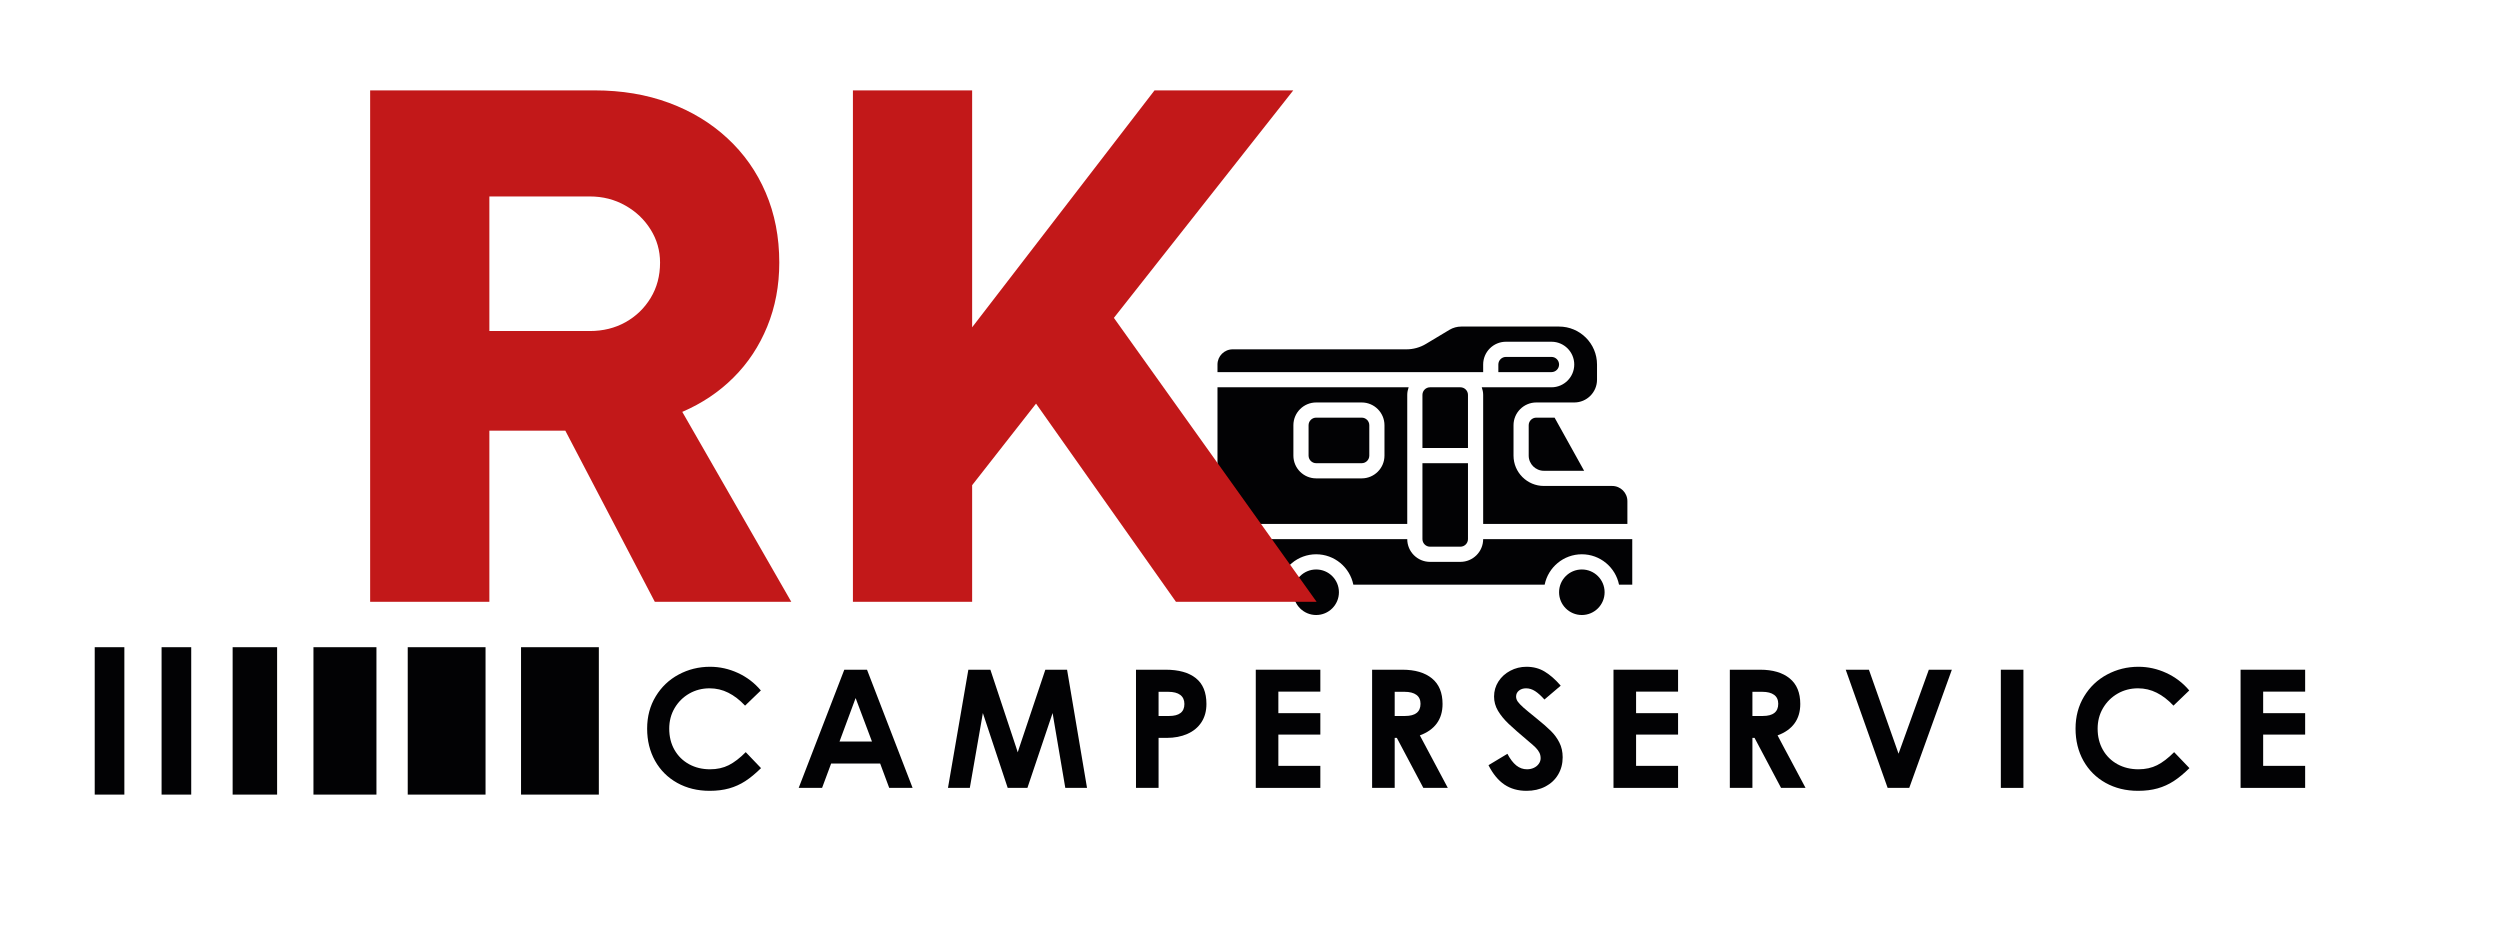
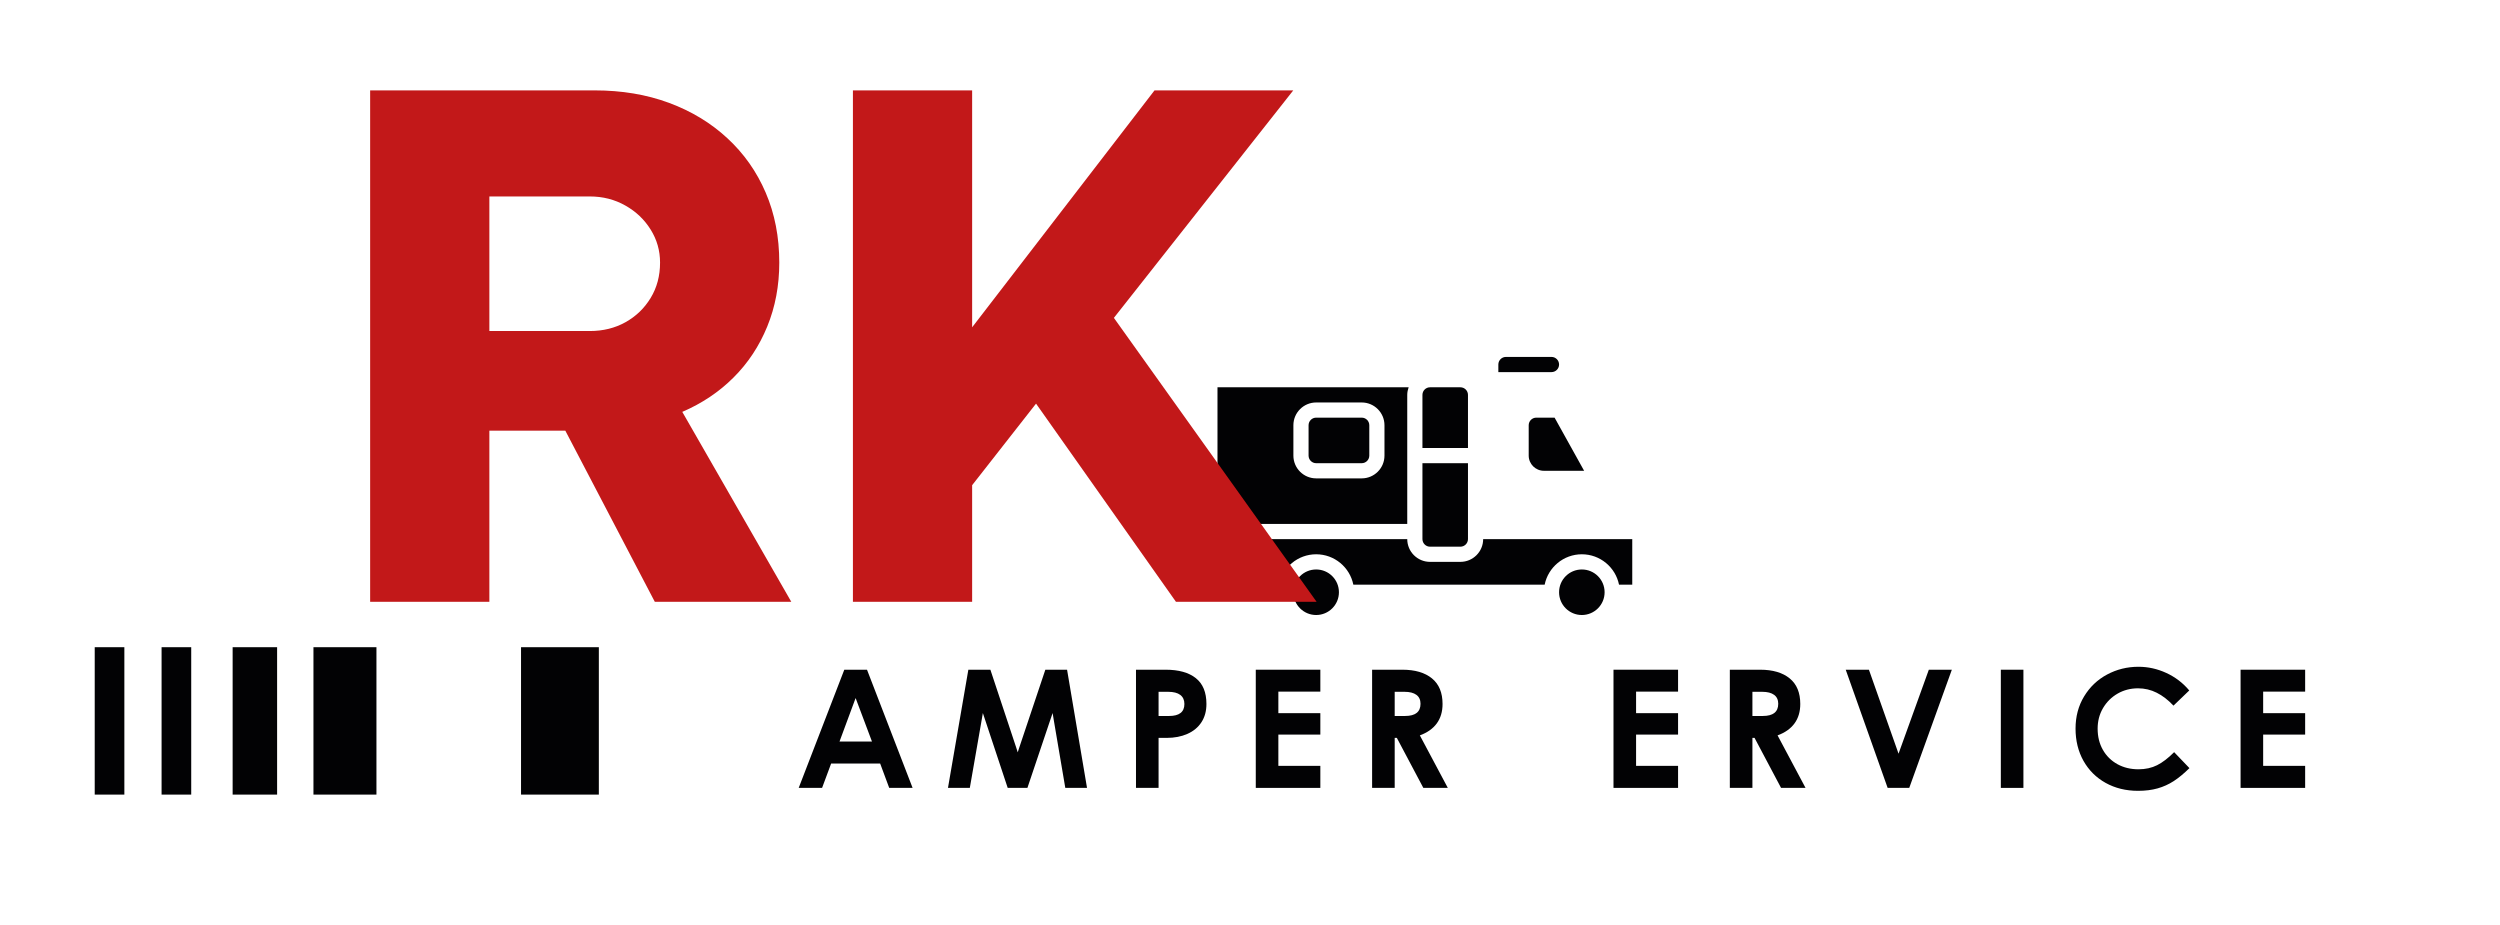
<svg xmlns="http://www.w3.org/2000/svg" width="851" zoomAndPan="magnify" viewBox="0 0 638.25 236.25" height="315" preserveAspectRatio="xMidYMid meet" version="1.2">
  <defs>
    <clipPath id="e06e92089f">
      <path d="M 310 83.363 L 416 83.363 L 416 134 L 310 134 Z M 310 83.363 " />
    </clipPath>
    <clipPath id="d164b9aad2">
      <path d="M 308.883 137 L 416.715 137 L 416.715 150 L 308.883 150 Z M 308.883 137 " />
    </clipPath>
    <clipPath id="234cd1df12">
      <path d="M 330 145 L 342 145 L 342 157.141 L 330 157.141 Z M 330 145 " />
    </clipPath>
    <clipPath id="4b9a853fae">
      <path d="M 398 145 L 410 145 L 410 157.141 L 398 157.141 Z M 398 145 " />
    </clipPath>
  </defs>
  <g id="8fd32afc6d">
    <path style="fill:none;stroke-width:21;stroke-linecap:butt;stroke-linejoin:miter;stroke:#020204;stroke-opacity:1;stroke-miterlimit:4;" d="M 0.001 10.499 L 39.791 10.499 " transform="matrix(0,0.946,-0.946,0,152.884,165.222)" />
-     <path style="fill:none;stroke-width:21;stroke-linecap:butt;stroke-linejoin:miter;stroke:#020204;stroke-opacity:1;stroke-miterlimit:4;" d="M 0.001 10.5 L 39.791 10.5 " transform="matrix(0,0.946,-0.946,0,123.959,165.222)" />
    <path style="fill:none;stroke-width:17;stroke-linecap:butt;stroke-linejoin:miter;stroke:#020204;stroke-opacity:1;stroke-miterlimit:4;" d="M 0.001 8.5 L 39.791 8.5 " transform="matrix(0,0.946,-0.946,0,96.107,165.222)" />
    <path style="fill:none;stroke-width:12;stroke-linecap:butt;stroke-linejoin:miter;stroke:#020204;stroke-opacity:1;stroke-miterlimit:4;" d="M 0.001 5.999 L 39.791 5.999 " transform="matrix(0,0.946,-0.946,0,70.744,165.222)" />
    <path style="fill:none;stroke-width:8;stroke-linecap:butt;stroke-linejoin:miter;stroke:#020204;stroke-opacity:1;stroke-miterlimit:4;" d="M 0.001 4 L 39.791 4 " transform="matrix(0,0.946,-0.946,0,48.819,165.222)" />
    <path style="fill:none;stroke-width:8;stroke-linecap:butt;stroke-linejoin:miter;stroke:#020204;stroke-opacity:1;stroke-miterlimit:4;" d="M 0.001 4 L 39.791 4 " transform="matrix(0,0.946,-0.946,0,31.749,165.222)" />
    <g style="fill:#020204;fill-opacity:1;">
      <g transform="translate(163.245, 201.149)">
-         <path style="stroke:none" d="M 17.938 0.75 C 14.832 0.75 12.066 0.07 9.641 -1.281 C 7.223 -2.633 5.336 -4.516 3.984 -6.922 C 2.641 -9.336 1.969 -12.07 1.969 -15.125 C 1.969 -18.207 2.695 -20.953 4.156 -23.359 C 5.613 -25.766 7.566 -27.625 10.016 -28.938 C 12.473 -30.258 15.145 -30.922 18.031 -30.922 C 20.488 -30.922 22.859 -30.395 25.141 -29.344 C 27.43 -28.289 29.383 -26.801 31 -24.875 L 26.969 -21 C 25.602 -22.457 24.176 -23.555 22.688 -24.297 C 21.207 -25.047 19.613 -25.422 17.906 -25.422 C 16.02 -25.422 14.289 -24.973 12.719 -24.078 C 11.156 -23.18 9.91 -21.945 8.984 -20.375 C 8.066 -18.812 7.609 -17.062 7.609 -15.125 C 7.609 -13.082 8.055 -11.273 8.953 -9.703 C 9.848 -8.141 11.086 -6.922 12.672 -6.047 C 14.254 -5.18 16.039 -4.75 18.031 -4.75 C 19.82 -4.75 21.41 -5.098 22.797 -5.797 C 24.18 -6.492 25.629 -7.602 27.141 -9.125 L 31.047 -5.047 C 29.648 -3.672 28.312 -2.566 27.031 -1.734 C 25.758 -0.91 24.391 -0.289 22.922 0.125 C 21.453 0.539 19.789 0.75 17.938 0.75 Z M 17.938 0.75 " />
-       </g>
+         </g>
    </g>
    <g style="fill:#020204;fill-opacity:1;">
      <g transform="translate(203.908, 201.149)">
        <path style="stroke:none" d="M 23.109 0 L 20.797 -6.219 L 8.281 -6.219 L 5.969 0 L 0 0 L 11.641 -30.172 L 17.438 -30.172 L 29.078 0 Z M 10.422 -11.844 L 18.703 -11.844 L 14.531 -22.938 Z M 10.422 -11.844 " />
      </g>
    </g>
    <g style="fill:#020204;fill-opacity:1;">
      <g transform="translate(240.876, 201.149)">
        <path style="stroke:none" d="M 36.641 0 L 31.094 0 L 28.109 -17.562 L 27.859 -19.109 L 27.359 -17.641 L 21.422 0 L 16.391 0 L 10.547 -17.609 L 10.047 -19.109 L 9.797 -17.641 L 6.719 0 L 1.141 0 L 6.344 -30.172 L 11.969 -30.172 L 18.578 -10.25 L 18.953 -9.078 L 19.328 -10.25 L 26 -30.172 L 31.547 -30.172 Z M 36.641 0 " />
      </g>
    </g>
    <g style="fill:#020204;fill-opacity:1;">
      <g transform="translate(286.58, 201.149)">
        <path style="stroke:none" d="M 11.016 -30.172 C 14.348 -30.172 16.914 -29.453 18.719 -28.016 C 20.52 -26.586 21.422 -24.391 21.422 -21.422 C 21.422 -19.609 20.992 -18.051 20.141 -16.75 C 19.285 -15.445 18.086 -14.457 16.547 -13.781 C 15.016 -13.102 13.254 -12.766 11.266 -12.766 L 9.203 -12.766 L 9.203 0 L 3.438 0 L 3.438 -30.172 Z M 11.891 -18.359 C 14.492 -18.359 15.797 -19.379 15.797 -21.422 C 15.797 -22.43 15.445 -23.203 14.75 -23.734 C 14.051 -24.266 13.016 -24.531 11.641 -24.531 L 9.203 -24.531 L 9.203 -18.359 Z M 11.891 -18.359 " />
      </g>
    </g>
    <g style="fill:#020204;fill-opacity:1;">
      <g transform="translate(317.162, 201.149)">
        <path style="stroke:none" d="M 3.438 -30.172 L 19.922 -30.172 L 19.922 -24.578 L 9.203 -24.578 L 9.203 -19.078 L 19.922 -19.078 L 19.922 -13.609 L 9.203 -13.609 L 9.203 -5.625 L 19.922 -5.625 L 19.922 0 L 3.438 0 Z M 3.438 -30.172 " />
      </g>
    </g>
    <g style="fill:#020204;fill-opacity:1;">
      <g transform="translate(346.862, 201.149)">
        <path style="stroke:none" d="M 11.172 -30.172 C 14.398 -30.172 16.914 -29.43 18.719 -27.953 C 20.52 -26.484 21.422 -24.305 21.422 -21.422 C 21.422 -19.461 20.93 -17.812 19.953 -16.469 C 18.973 -15.125 17.531 -14.102 15.625 -13.406 L 22.766 0 L 16.516 0 L 9.75 -12.766 L 9.203 -12.766 L 9.203 0 L 3.438 0 L 3.438 -30.172 Z M 11.844 -18.359 C 13.164 -18.359 14.156 -18.617 14.812 -19.141 C 15.469 -19.66 15.797 -20.438 15.797 -21.469 C 15.797 -22.477 15.445 -23.238 14.75 -23.75 C 14.051 -24.27 13.031 -24.531 11.688 -24.531 L 9.203 -24.531 L 9.203 -18.359 Z M 11.844 -18.359 " />
      </g>
    </g>
    <g style="fill:#020204;fill-opacity:1;">
      <g transform="translate(378.746, 201.149)">
-         <path style="stroke:none" d="M 10.969 0.75 C 8.781 0.75 6.895 0.211 5.312 -0.859 C 3.727 -1.941 2.379 -3.586 1.266 -5.797 L 6.094 -8.703 C 6.789 -7.379 7.547 -6.391 8.359 -5.734 C 9.172 -5.078 10.082 -4.75 11.094 -4.75 C 11.738 -4.75 12.328 -4.875 12.859 -5.125 C 13.391 -5.375 13.805 -5.719 14.109 -6.156 C 14.422 -6.594 14.578 -7.062 14.578 -7.562 C 14.578 -8.094 14.473 -8.566 14.266 -8.984 C 14.055 -9.41 13.754 -9.828 13.359 -10.234 C 12.961 -10.641 12.375 -11.164 11.594 -11.812 C 9.301 -13.738 7.578 -15.25 6.422 -16.344 C 5.273 -17.438 4.363 -18.551 3.688 -19.688 C 3.02 -20.82 2.688 -22.031 2.688 -23.312 C 2.688 -24.719 3.055 -26 3.797 -27.156 C 4.547 -28.32 5.555 -29.238 6.828 -29.906 C 8.098 -30.582 9.477 -30.922 10.969 -30.922 C 12.727 -30.922 14.285 -30.504 15.641 -29.672 C 17.004 -28.848 18.359 -27.656 19.703 -26.094 L 15.547 -22.562 C 14.703 -23.508 13.91 -24.223 13.172 -24.703 C 12.43 -25.18 11.664 -25.422 10.875 -25.422 C 10.125 -25.422 9.508 -25.223 9.031 -24.828 C 8.551 -24.441 8.312 -23.938 8.312 -23.312 C 8.312 -22.863 8.457 -22.43 8.75 -22.016 C 9.051 -21.598 9.516 -21.109 10.141 -20.547 C 10.773 -19.984 11.805 -19.129 13.234 -17.984 C 14.941 -16.609 16.25 -15.473 17.156 -14.578 C 18.07 -13.68 18.805 -12.68 19.359 -11.578 C 19.922 -10.473 20.203 -9.219 20.203 -7.812 C 20.203 -6.164 19.812 -4.688 19.031 -3.375 C 18.25 -2.07 17.156 -1.055 15.75 -0.328 C 14.352 0.391 12.758 0.75 10.969 0.75 Z M 10.969 0.75 " />
-       </g>
+         </g>
    </g>
    <g style="fill:#020204;fill-opacity:1;">
      <g transform="translate(408.488, 201.149)">
        <path style="stroke:none" d="M 3.438 -30.172 L 19.922 -30.172 L 19.922 -24.578 L 9.203 -24.578 L 9.203 -19.078 L 19.922 -19.078 L 19.922 -13.609 L 9.203 -13.609 L 9.203 -5.625 L 19.922 -5.625 L 19.922 0 L 3.438 0 Z M 3.438 -30.172 " />
      </g>
    </g>
    <g style="fill:#020204;fill-opacity:1;">
      <g transform="translate(438.188, 201.149)">
        <path style="stroke:none" d="M 11.172 -30.172 C 14.398 -30.172 16.914 -29.43 18.719 -27.953 C 20.52 -26.484 21.422 -24.305 21.422 -21.422 C 21.422 -19.461 20.93 -17.812 19.953 -16.469 C 18.973 -15.125 17.531 -14.102 15.625 -13.406 L 22.766 0 L 16.516 0 L 9.75 -12.766 L 9.203 -12.766 L 9.203 0 L 3.438 0 L 3.438 -30.172 Z M 11.844 -18.359 C 13.164 -18.359 14.156 -18.617 14.812 -19.141 C 15.469 -19.66 15.797 -20.438 15.797 -21.469 C 15.797 -22.477 15.445 -23.238 14.75 -23.75 C 14.051 -24.27 13.031 -24.531 11.688 -24.531 L 9.203 -24.531 L 9.203 -18.359 Z M 11.844 -18.359 " />
      </g>
    </g>
    <g style="fill:#020204;fill-opacity:1;">
      <g transform="translate(470.072, 201.149)">
        <path style="stroke:none" d="M 1.141 -30.172 L 7.062 -30.172 L 14.625 -8.734 L 22.359 -30.172 L 28.234 -30.172 L 17.359 0 L 11.844 0 Z M 1.141 -30.172 " />
      </g>
    </g>
    <g style="fill:#020204;fill-opacity:1;">
      <g transform="translate(507.375, 201.149)">
        <path style="stroke:none" d="M 3.438 -30.172 L 9.203 -30.172 L 9.203 0 L 3.438 0 Z M 3.438 -30.172 " />
      </g>
    </g>
    <g style="fill:#020204;fill-opacity:1;">
      <g transform="translate(527.917, 201.149)">
        <path style="stroke:none" d="M 17.938 0.75 C 14.832 0.75 12.066 0.07 9.641 -1.281 C 7.223 -2.633 5.336 -4.516 3.984 -6.922 C 2.641 -9.336 1.969 -12.07 1.969 -15.125 C 1.969 -18.207 2.695 -20.953 4.156 -23.359 C 5.613 -25.766 7.566 -27.625 10.016 -28.938 C 12.473 -30.258 15.145 -30.922 18.031 -30.922 C 20.488 -30.922 22.859 -30.395 25.141 -29.344 C 27.43 -28.289 29.383 -26.801 31 -24.875 L 26.969 -21 C 25.602 -22.457 24.176 -23.555 22.688 -24.297 C 21.207 -25.047 19.613 -25.422 17.906 -25.422 C 16.02 -25.422 14.289 -24.973 12.719 -24.078 C 11.156 -23.18 9.91 -21.945 8.984 -20.375 C 8.066 -18.812 7.609 -17.062 7.609 -15.125 C 7.609 -13.082 8.055 -11.273 8.953 -9.703 C 9.848 -8.141 11.086 -6.922 12.672 -6.047 C 14.254 -5.18 16.039 -4.75 18.031 -4.75 C 19.82 -4.75 21.41 -5.098 22.797 -5.797 C 24.18 -6.492 25.629 -7.602 27.141 -9.125 L 31.047 -5.047 C 29.648 -3.672 28.312 -2.566 27.031 -1.734 C 25.758 -0.91 24.391 -0.289 22.922 0.125 C 21.453 0.539 19.789 0.75 17.938 0.75 Z M 17.938 0.75 " />
      </g>
    </g>
    <g style="fill:#020204;fill-opacity:1;">
      <g transform="translate(568.581, 201.149)">
        <path style="stroke:none" d="M 3.438 -30.172 L 19.922 -30.172 L 19.922 -24.578 L 9.203 -24.578 L 9.203 -19.078 L 19.922 -19.078 L 19.922 -13.609 L 9.203 -13.609 L 9.203 -5.625 L 19.922 -5.625 L 19.922 0 L 3.438 0 Z M 3.438 -30.172 " />
      </g>
    </g>
    <g clip-rule="nonzero" clip-path="url(#e06e92089f)">
-       <path style=" stroke:none;fill-rule:nonzero;fill:#020204;fill-opacity:1;" d="M 415.473 133.758 L 415.473 127.945 C 415.473 125.809 413.73 124.066 411.594 124.066 L 394.152 124.066 C 389.879 124.066 386.402 120.594 386.402 116.316 L 386.402 108.562 C 386.402 105.355 389.008 102.75 392.215 102.75 L 401.906 102.75 C 405.117 102.75 407.719 100.145 407.719 96.938 L 407.719 93.062 C 407.719 87.715 403.375 83.371 398.031 83.371 L 373.047 83.371 C 371.996 83.371 370.961 83.66 370.059 84.195 L 364.047 87.801 C 362.543 88.707 360.816 89.184 359.059 89.184 L 314.699 89.184 C 312.562 89.184 310.824 90.926 310.824 93.062 L 310.824 95 L 378.652 95 L 378.652 93.062 C 378.652 89.852 381.254 87.246 384.465 87.246 L 396.094 87.246 C 399.301 87.246 401.906 89.852 401.906 93.062 C 401.906 96.27 399.301 98.875 396.094 98.875 L 378.293 98.875 C 378.508 99.488 378.652 100.133 378.652 100.812 L 378.652 133.758 L 415.473 133.758 " />
-     </g>
+       </g>
    <g clip-rule="nonzero" clip-path="url(#d164b9aad2)">
      <path style=" stroke:none;fill-rule:nonzero;fill:#020204;fill-opacity:1;" d="M 417.41 149.262 L 417.41 137.633 L 378.652 137.633 C 378.652 140.844 376.047 143.445 372.836 143.445 L 365.086 143.445 C 361.875 143.445 359.27 140.844 359.27 137.633 L 308.883 137.633 L 308.883 149.262 L 326.523 149.262 C 327.422 144.84 331.336 141.508 336.016 141.508 C 340.695 141.508 344.609 144.84 345.508 149.262 L 394.352 149.262 C 395.25 144.84 399.164 141.508 403.844 141.508 C 408.523 141.508 412.438 144.84 413.336 149.262 L 417.41 149.262 " />
    </g>
    <g clip-rule="nonzero" clip-path="url(#234cd1df12)">
      <path style=" stroke:none;fill-rule:nonzero;fill:#020204;fill-opacity:1;" d="M 336.016 145.387 C 332.805 145.387 330.203 147.988 330.203 151.199 C 330.203 154.41 332.805 157.012 336.016 157.012 C 339.227 157.012 341.828 154.41 341.828 151.199 C 341.828 147.988 339.227 145.387 336.016 145.387 " />
    </g>
    <g clip-rule="nonzero" clip-path="url(#4b9a853fae)">
      <path style=" stroke:none;fill-rule:nonzero;fill:#020204;fill-opacity:1;" d="M 403.844 145.387 C 400.633 145.387 398.031 147.988 398.031 151.199 C 398.031 154.41 400.633 157.012 403.844 157.012 C 407.055 157.012 409.656 154.41 409.656 151.199 C 409.656 147.988 407.055 145.387 403.844 145.387 " />
    </g>
    <path style=" stroke:none;fill-rule:nonzero;fill:#020204;fill-opacity:1;" d="M 398.031 93.062 C 398.031 91.992 397.16 91.121 396.094 91.121 L 384.465 91.121 C 383.398 91.121 382.527 91.992 382.527 93.062 L 382.527 95 L 396.094 95 C 397.16 95 398.031 94.129 398.031 93.062 " />
    <path style=" stroke:none;fill-rule:nonzero;fill:#020204;fill-opacity:1;" d="M 330.203 108.562 C 330.203 105.355 332.805 102.75 336.016 102.75 L 347.645 102.75 C 350.852 102.75 353.457 105.355 353.457 108.562 L 353.457 116.316 C 353.457 119.527 350.852 122.129 347.645 122.129 L 336.016 122.129 C 332.805 122.129 330.203 119.527 330.203 116.316 Z M 310.824 133.758 L 359.27 133.758 L 359.27 100.812 C 359.27 100.133 359.414 99.488 359.625 98.875 L 310.824 98.875 L 310.824 133.758 " />
    <path style=" stroke:none;fill-rule:nonzero;fill:#020204;fill-opacity:1;" d="M 363.148 137.633 C 363.148 138.699 364.016 139.57 365.086 139.57 L 372.836 139.57 C 373.902 139.57 374.773 138.699 374.773 137.633 L 374.773 118.254 L 363.148 118.254 L 363.148 137.633 " />
    <path style=" stroke:none;fill-rule:nonzero;fill:#020204;fill-opacity:1;" d="M 336.016 118.254 L 347.645 118.254 C 348.711 118.254 349.582 117.383 349.582 116.316 L 349.582 108.562 C 349.582 107.496 348.711 106.625 347.645 106.625 L 336.016 106.625 C 334.949 106.625 334.078 107.496 334.078 108.562 L 334.078 116.316 C 334.078 117.383 334.949 118.254 336.016 118.254 " />
    <path style=" stroke:none;fill-rule:nonzero;fill:#020204;fill-opacity:1;" d="M 374.773 100.812 C 374.773 99.746 373.902 98.875 372.836 98.875 L 365.086 98.875 C 364.016 98.875 363.148 99.746 363.148 100.812 L 363.148 114.379 L 374.773 114.379 L 374.773 100.812 " />
    <path style=" stroke:none;fill-rule:nonzero;fill:#020204;fill-opacity:1;" d="M 392.215 106.625 C 391.148 106.625 390.277 107.496 390.277 108.562 L 390.277 116.316 C 390.277 118.449 392.02 120.191 394.152 120.191 L 404.426 120.191 L 396.887 106.625 L 392.215 106.625 " />
    <g style="fill:#c21819;fill-opacity:1;">
      <g transform="translate(81.154, 153.637)">
        <path style="stroke:none" d="M 43.781 0 L 13.344 0 L 13.344 -130.562 L 70.656 -130.562 C 77.57 -130.562 83.891 -129.504 89.609 -127.391 C 95.336 -125.273 100.312 -122.266 104.531 -118.359 C 108.758 -114.461 112.023 -109.828 114.328 -104.453 C 116.641 -99.078 117.797 -93.125 117.797 -86.594 C 117.797 -80.707 116.77 -75.266 114.719 -70.266 C 112.676 -65.273 109.812 -60.941 106.125 -57.266 C 102.445 -53.586 98.082 -50.66 93.031 -48.484 L 120.859 0 L 86.016 0 L 63.172 -43.688 L 43.781 -43.688 Z M 43.781 -103.484 L 43.781 -69.125 L 69.406 -69.125 C 72.801 -69.125 75.844 -69.875 78.531 -71.375 C 81.219 -72.875 83.359 -74.938 84.953 -77.562 C 86.555 -80.188 87.359 -83.195 87.359 -86.594 C 87.359 -89.664 86.555 -92.477 84.953 -95.031 C 83.359 -97.594 81.203 -99.641 78.484 -101.172 C 75.766 -102.711 72.738 -103.484 69.406 -103.484 Z M 43.781 -103.484 " />
      </g>
    </g>
    <g style="fill:#c21819;fill-opacity:1;">
      <g transform="translate(204.406, 153.637)">
        <path style="stroke:none" d="M 125.766 -130.562 L 79.969 -72.484 L 131.719 0 L 95.812 0 L 60.094 -50.594 L 43.781 -29.766 L 43.781 0 L 13.344 0 L 13.344 -130.562 L 43.781 -130.562 L 43.781 -70.078 L 90.344 -130.562 Z M 125.766 -130.562 " />
      </g>
    </g>
  </g>
</svg>